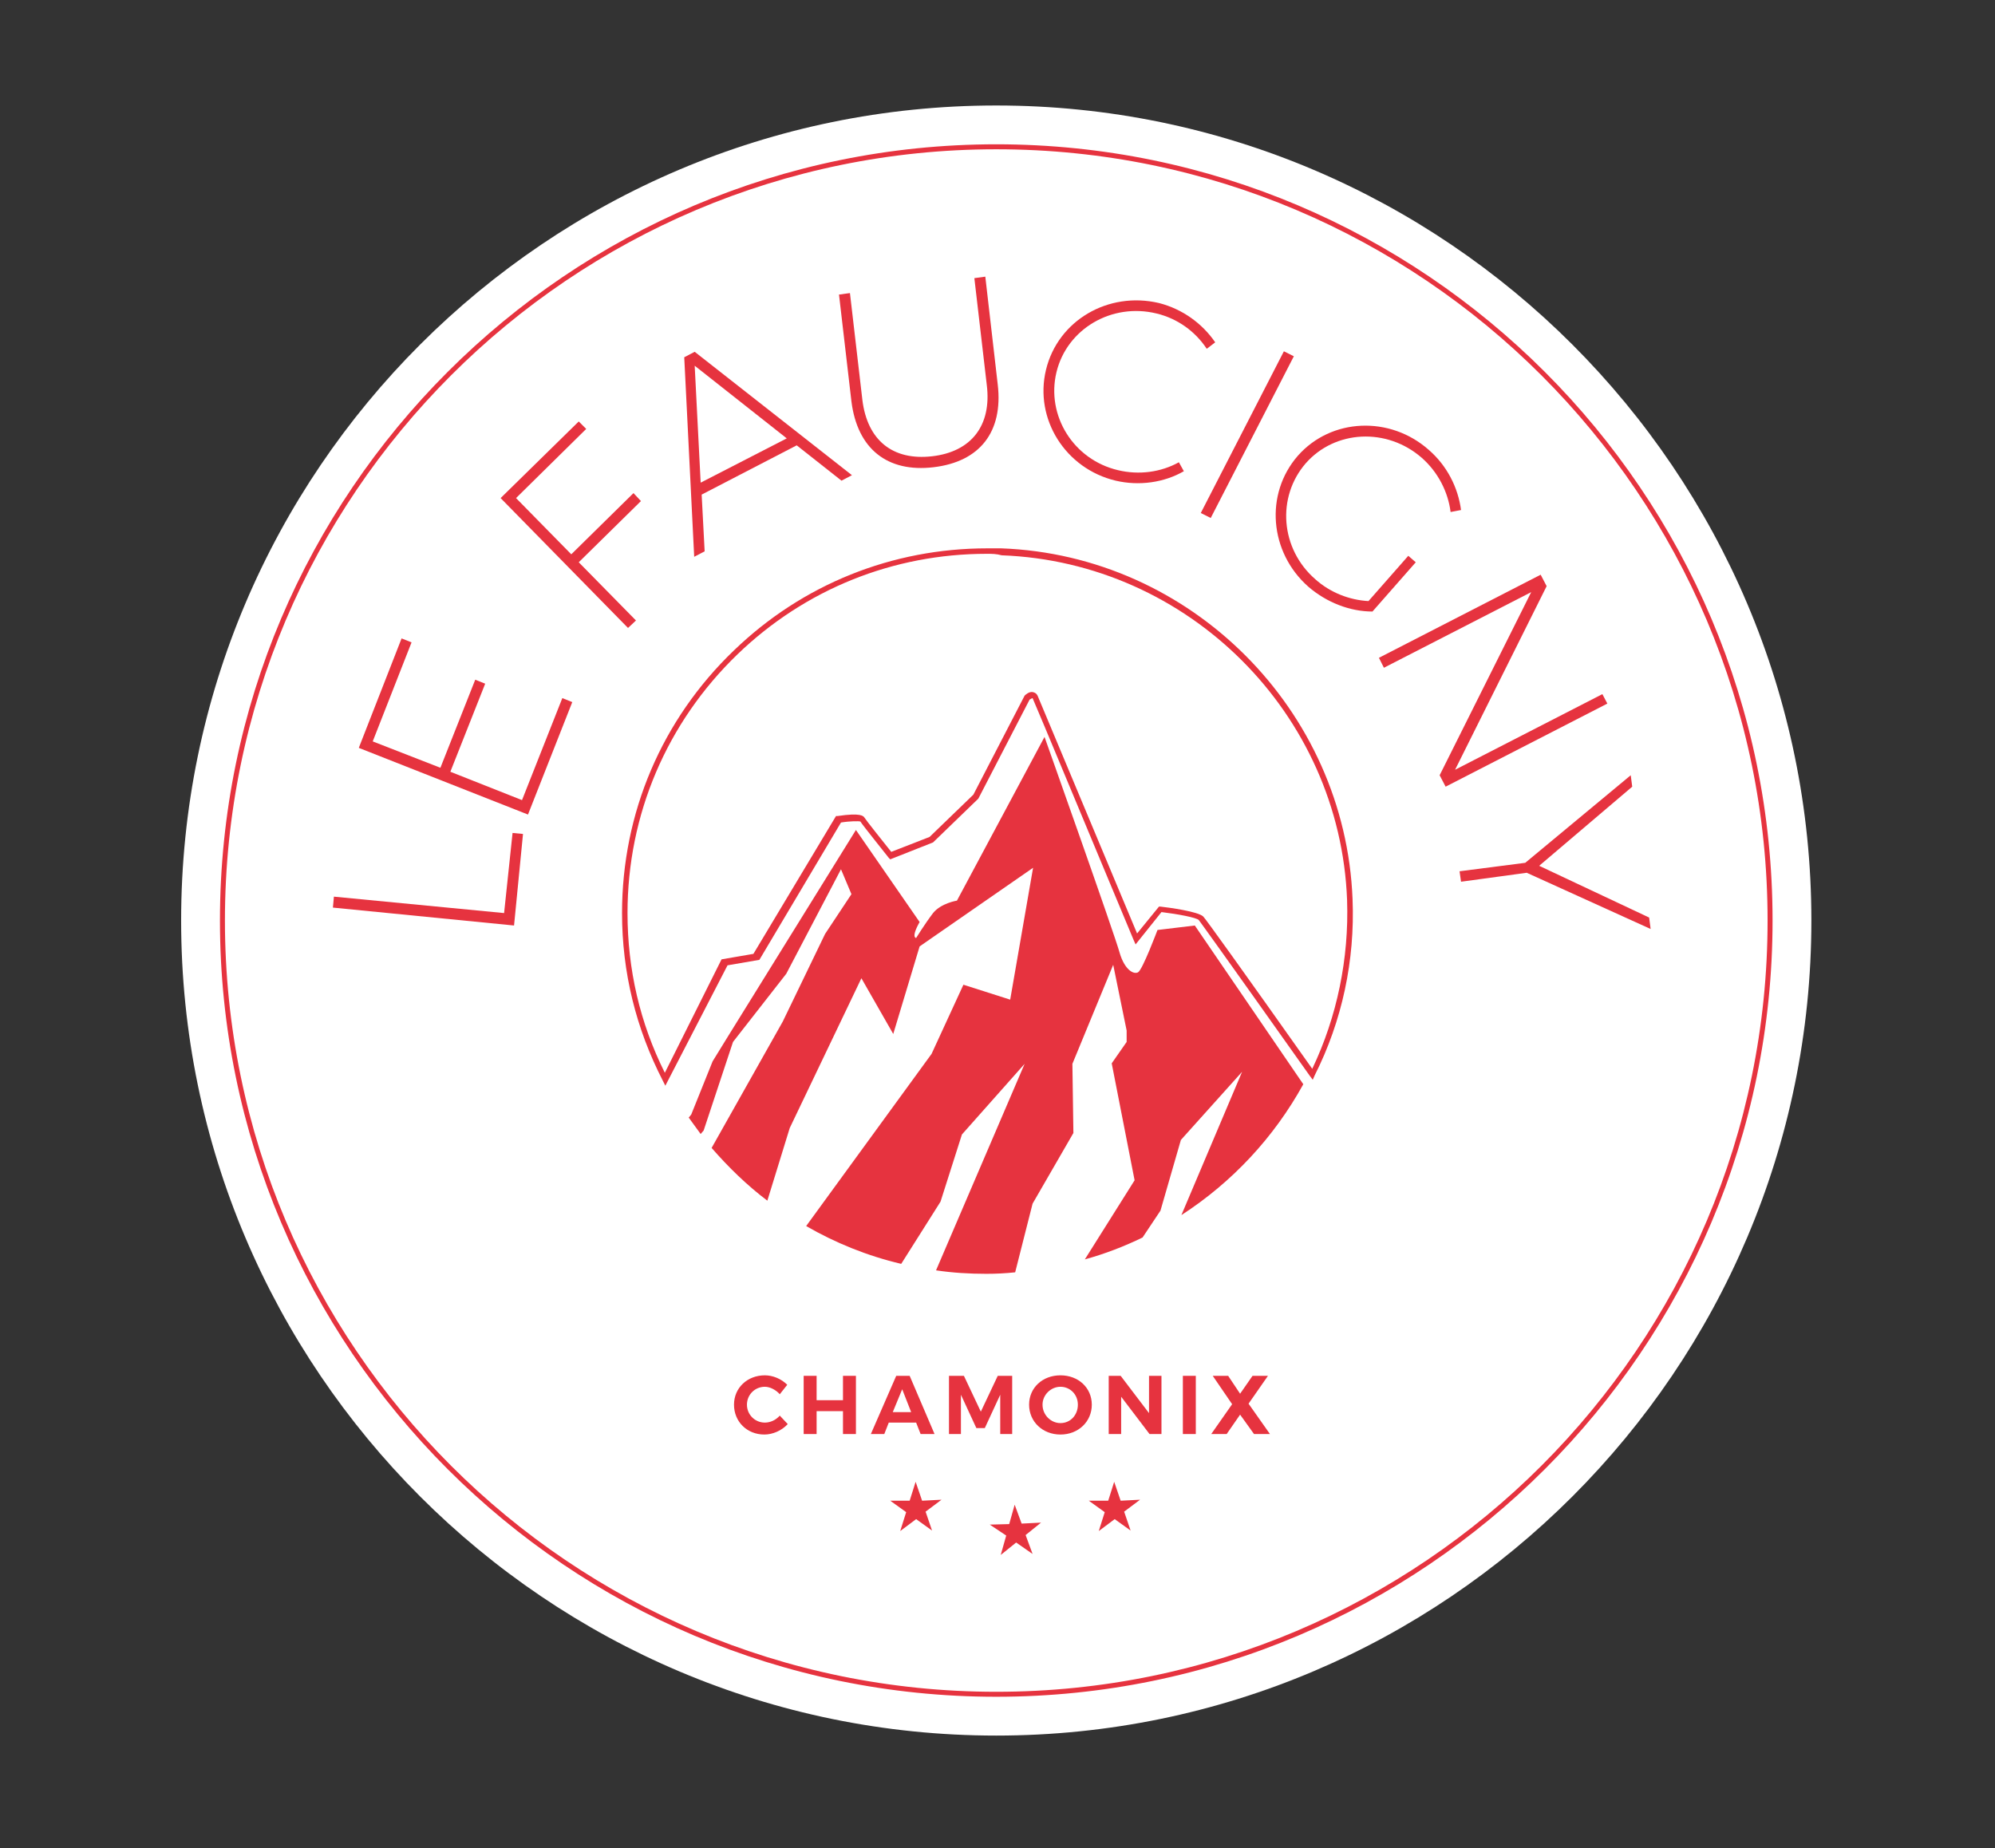
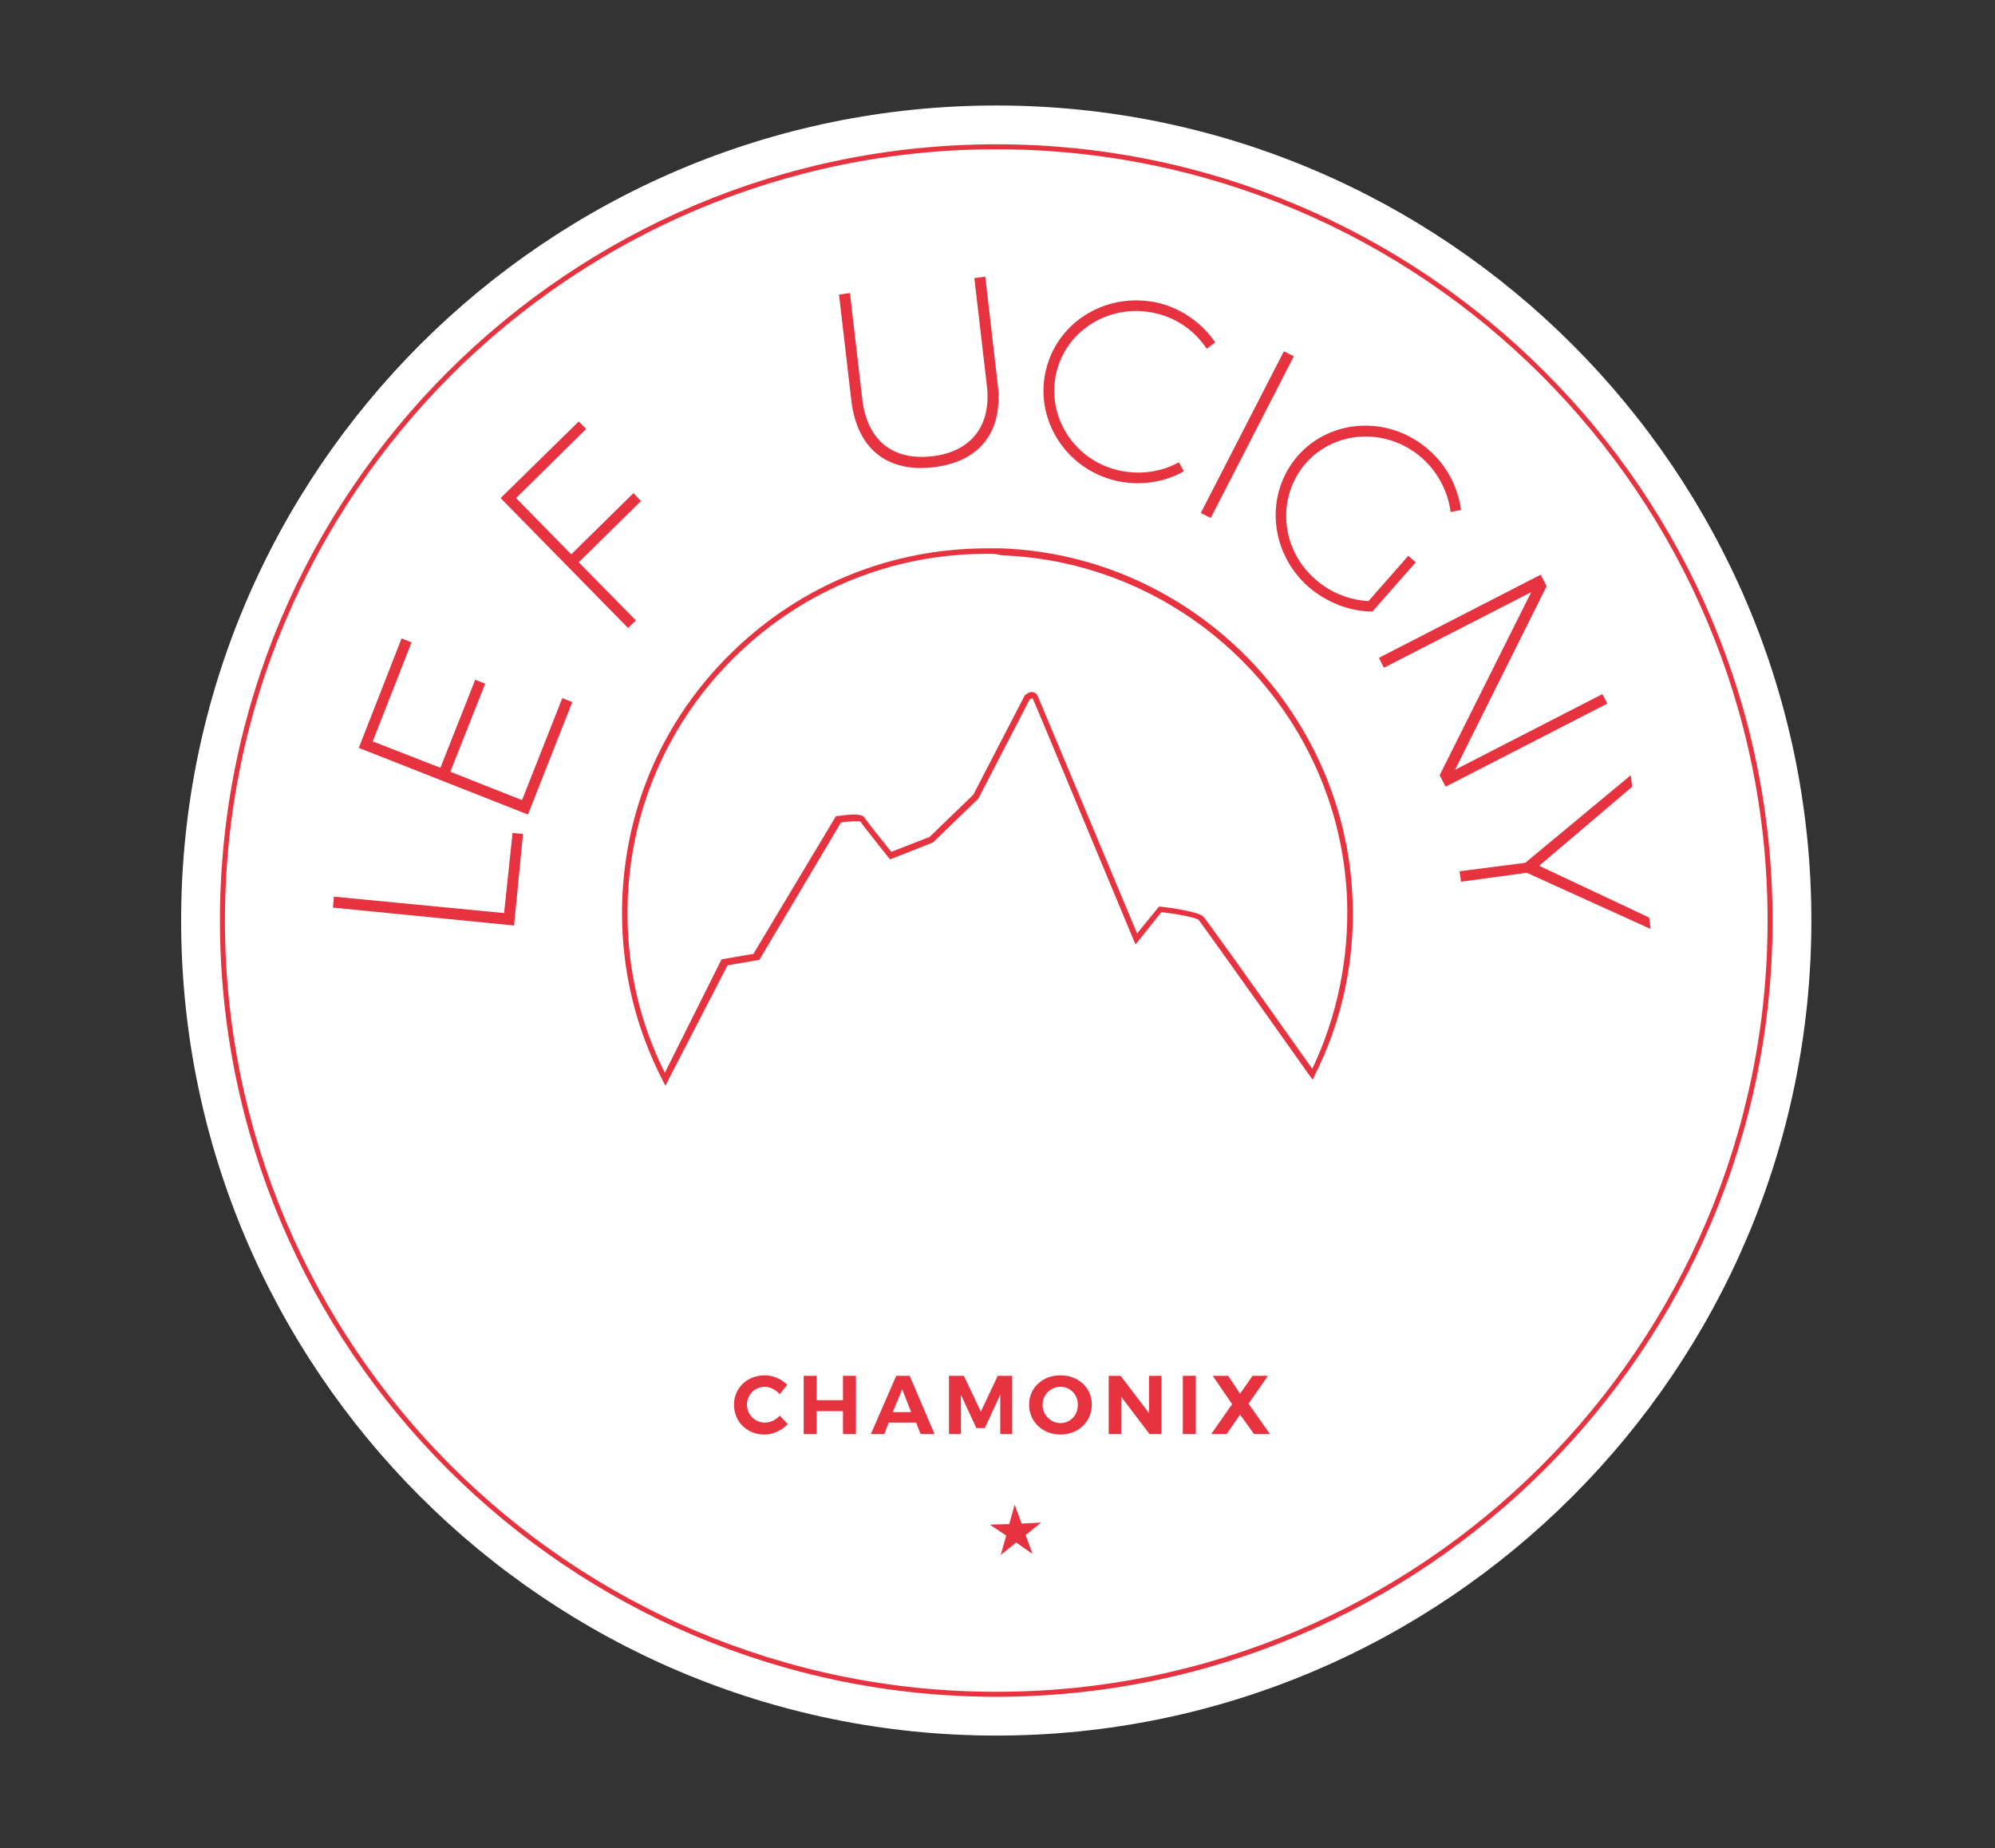
<svg xmlns="http://www.w3.org/2000/svg" version="1.1" id="Calque_1" x="0px" y="0px" viewBox="0 0 400.9 371.4" style="enable-background:new 0 0 400.9 371.4;" xml:space="preserve">
  <rect x="0" y="0" width="400.9" height="371.4" fill="#333333" stroke="none" />
  <style type="text/css">
	.st0{fill:#FFFFFF;}
	.st1{fill:#E6333F;}
</style>
  <g>
    <path class="st0" d="M200.2,348.8c-90.3,0-163.8-73.5-163.8-163.8S109.9,21.2,200.2,21.2S364,94.7,364,185S290.5,348.8,200.2,348.8   z" />
  </g>
  <g>
    <path class="st1" d="M200.2,341c-86,0-156-70-156-156s70-156,156-156s156,70,156,156S286.2,341,200.2,341z M200.2,30   c-85.5,0-155,69.5-155,155s69.5,155,155,155s155-69.5,155-155S285.7,30,200.2,30z" />
    <g>
      <g>
        <g>
-           <path class="st1" d="M189.2,301.4l-3.2,2.4l1.3,3.8l-3.2-2.3l-3.2,2.4l1.2-3.8l-3.2-2.3h3.9l1.2-3.8l1.3,3.8L189.2,301.4z" />
-           <path class="st1" d="M229.1,301.4l-3.2,2.4l1.3,3.8l-3.2-2.3l-3.2,2.4l1.2-3.8l-3.2-2.3h3.9l1.2-3.8l1.3,3.8L229.1,301.4z" />
          <path class="st1" d="M209.2,306l-3.1,2.5l1.4,3.8l-3.3-2.3l-3.1,2.5l1.1-3.9l-3.3-2.2l3.9-0.1l1.1-3.9l1.4,3.8L209.2,306z" />
        </g>
        <g>
          <path class="st1" d="M133.7,218.2l-0.5-1c-5.4-10.5-8.2-21.8-8.2-33.7c0-20.1,8-38.9,22.5-52.8c13.8-13.3,31.8-20.5,50.9-20.5      c0.9,0,1.9,0,2.8,0c38.1,1.4,69.1,32.4,70.6,70.5c0.5,12.3-2.1,24.5-7.6,35.4l-0.4,0.9l-0.6-0.8c-18.7-26.4-22-30.9-22.3-31.3      c-0.5-0.5-4.2-1.2-7.5-1.6l-5.2,6.5l-0.4-0.9c-6.9-16.5-19.9-47.8-20.3-48.6l0,0c-0.1,0-0.4,0.2-0.6,0.3l-10.3,19.9l-9.1,8.8      l-8.6,3.4l-0.3-0.3c-0.2-0.3-5.3-6.6-5.7-7.3c-0.3-0.1-2.1-0.1-3.9,0.2l-16.4,27.6l-6.4,1.1L133.7,218.2z M198.3,111.3      c-18.8,0-36.5,7.1-50.1,20.2c-14.2,13.7-22.1,32.2-22.1,52c0,11.3,2.5,22.1,7.5,32.1l11.4-22.8l6.4-1.1L168,164h0.3      c4.7-0.7,5.2,0,5.4,0.3c0.3,0.5,3.8,4.9,5.4,6.9l7.7-3l8.8-8.5l10.3-19.9c0.1-0.1,0.9-0.9,1.7-0.7c0.4,0.1,0.7,0.3,0.9,0.7      c0.4,0.9,17.1,40.9,20,47.8l4.4-5.4h0.3c1.8,0.2,7.6,1,8.6,2c0.5,0.5,7.9,10.8,21.9,30.6c5-10.5,7.4-22.2,7-33.9      c-1.4-37.5-31.9-67.9-69.4-69.3C200.2,111.3,199.3,111.3,198.3,111.3z" />
-           <path class="st1" d="M232.6,186.9c0,0-3,8-3.9,8.5s-2.7-0.5-3.7-3.9c-0.9-3.4-15.1-43.4-15.1-43.4L192.3,181      c0,0-3.2,0.5-4.8,2.5c-1.6,2.1-3.4,5-3.4,5s-1.1,0,0.7-3.2L172,166.8l-25.6,41.3l-3.2,5.2l-4.3,10.7l-0.5,0.6      c0.8,1.1,1.6,2.2,2.4,3.3l0.6-0.7l5.9-17.8l10.7-13.7l11-21l2.1,5l-5.3,8l-8.5,17.6L143,230.7c3.4,3.9,7.1,7.5,11.2,10.6      l4.5-14.6l14.4-30.1l6.4,11.2l5.3-17.6l22.8-15.8l-4.6,26.5l-9.4-3l-6.4,13.9L162,246.4c5.9,3.4,12.3,6,19.1,7.6l7.9-12.5      l4.3-13.5l12.6-14.2l-17.8,41.5c3.3,0.5,6.7,0.7,10.1,0.7c2,0,3.9-0.1,5.8-0.3l3.5-13.8l8.2-14.2l-0.2-13.9l8.2-19.9l2.7,13.2      v2.3l-3,4.3l4.6,23.5l-10,15.9c4-1.1,7.9-2.6,11.6-4.4l3.6-5.4l4.1-14.2l12.3-13.7l-12.2,28.8c10.2-6.6,18.6-15.6,24.5-26.3      L240.1,186L232.6,186.9z" />
        </g>
      </g>
    </g>
    <g>
      <path class="st1" d="M158.2,278.3l-1.5,1.9c-0.8-0.9-2-1.5-3-1.5c-2,0-3.6,1.6-3.6,3.6s1.6,3.6,3.6,3.6c1.1,0,2.2-0.5,3-1.4    l1.6,1.7c-1.2,1.3-3,2.1-4.7,2.1c-3.5,0-6.1-2.6-6.1-6s2.7-5.9,6.2-5.9C155.3,276.4,157,277.1,158.2,278.3z" />
      <path class="st1" d="M169.4,288.2v-4.6h-5.3v4.6h-2.6v-11.7h2.6v4.9h5.3v-4.9h2.6v11.7H169.4z" />
      <path class="st1" d="M178.6,285.9l-0.9,2.3H175l5.1-11.7h2.7l5,11.7H185l-0.9-2.3H178.6z M181.3,279.2l-1.9,4.6h3.7L181.3,279.2z" />
      <path class="st1" d="M201,288.2v-7.9l-3.1,6.7h-1.7l-3.1-6.7v7.9h-2.4v-11.7h3l3.4,7.2l3.4-7.2h2.9v11.7H201z" />
      <path class="st1" d="M219.4,282.3c0,3.4-2.7,6-6.3,6s-6.3-2.6-6.3-6s2.7-5.9,6.3-5.9S219.4,278.9,219.4,282.3z M209.5,282.3    c0,2.1,1.7,3.7,3.6,3.7c2,0,3.5-1.6,3.5-3.7s-1.6-3.6-3.5-3.6C211.2,278.7,209.5,280.3,209.5,282.3z" />
      <path class="st1" d="M231,288.2l-5.7-7.5v7.5h-2.5v-11.7h2.4l5.7,7.5v-7.5h2.5v11.7H231z" />
      <path class="st1" d="M237.7,288.2v-11.7h2.6v11.7H237.7z" />
      <path class="st1" d="M255.2,288.2H252l-2.8-3.9l-2.7,3.9h-3.1l4.2-6l-3.9-5.7h3.1l2.4,3.6l2.5-3.6h3.1l-3.9,5.6L255.2,288.2z" />
    </g>
    <g>
      <path class="st1" d="M103,167.4l2.1,0.2l-1.8,18.4l-36.4-3.6l0.2-2.2l34.2,3.3L103,167.4z" />
      <path class="st1" d="M74.9,149l13.6,5.3l7-17.7l2,0.8l-7,17.7l14.4,5.7l8.1-20.5l2,0.8l-8.9,22.6l-34-13.4l8.6-22l2,0.8L74.9,149z    " />
      <path class="st1" d="M103.7,100.1l11.1,11.3l12.5-12.3l1.5,1.6L116.3,113l11.5,11.7l-1.6,1.5l-25.6-26.1l15.7-15.4l1.5,1.5    L103.7,100.1z" />
-       <path class="st1" d="M141,99.4l0.6,11.4l-2.1,1.1l-2-40.1l2.1-1.1l31.6,24.8l-2.1,1.1l-9-7.1L141,99.4z M139.6,73.5l1.2,23.5    l17.3-8.9L139.6,73.5z" />
      <path class="st1" d="M200.5,77.3c1.1,9.5-3.6,15.5-12.9,16.6c-9.3,1.1-15.3-3.7-16.5-13.2l-2.5-21.5l2.2-0.3l2.5,21.5    c1,8.1,6.1,12.2,14,11.3c7.9-0.9,12-6.2,11-14.3l-2.5-21.5l2.2-0.3L200.5,77.3z" />
      <path class="st1" d="M244.2,68.8l-1.7,1.3c-2.3-3.5-5.9-6.1-10.1-7.1c-9-2.2-18,3.1-20.1,11.8s3.4,17.6,12.4,19.7    c4.2,1,8.6,0.4,12.2-1.6l1,1.8c-4,2.3-9,3-13.7,1.9c-10.1-2.4-16.4-12.4-14-22.3s12.5-15.8,22.7-13.4    C237.6,62.1,241.6,65,244.2,68.8z" />
      <path class="st1" d="M241.3,103.1L258,70.6l2,1l-16.7,32.5L241.3,103.1z" />
      <path class="st1" d="M284.5,113l-8.7,9.9c-4.5,0-9.2-1.8-12.9-5c-7.8-6.9-8.8-18.6-2.1-26.3c6.7-7.6,18.5-8.1,26.3-1.2    c3.7,3.2,5.9,7.6,6.5,12.1l-2.1,0.4c-0.5-4-2.5-8-5.8-10.9c-7-6.1-17.4-5.6-23.3,1.1c-5.9,6.8-5.1,17.2,1.9,23.3    c3,2.7,6.9,4.2,10.7,4.4l8-9.1L284.5,113z" />
      <path class="st1" d="M289.3,155.8l18.4-36.8l-29.6,15.2l-1-2l32.5-16.7l1.2,2.3l-18.4,36.9l29.6-15.2l1,1.9l-32.5,16.7    L289.3,155.8z" />
      <path class="st1" d="M293.6,177.2l-0.3-2.1l13.2-1.7l21.2-17.6l0.3,2.3L309.3,174l22.1,10.4l0.3,2.3l-24.9-11.3L293.6,177.2z" />
    </g>
  </g>
</svg>